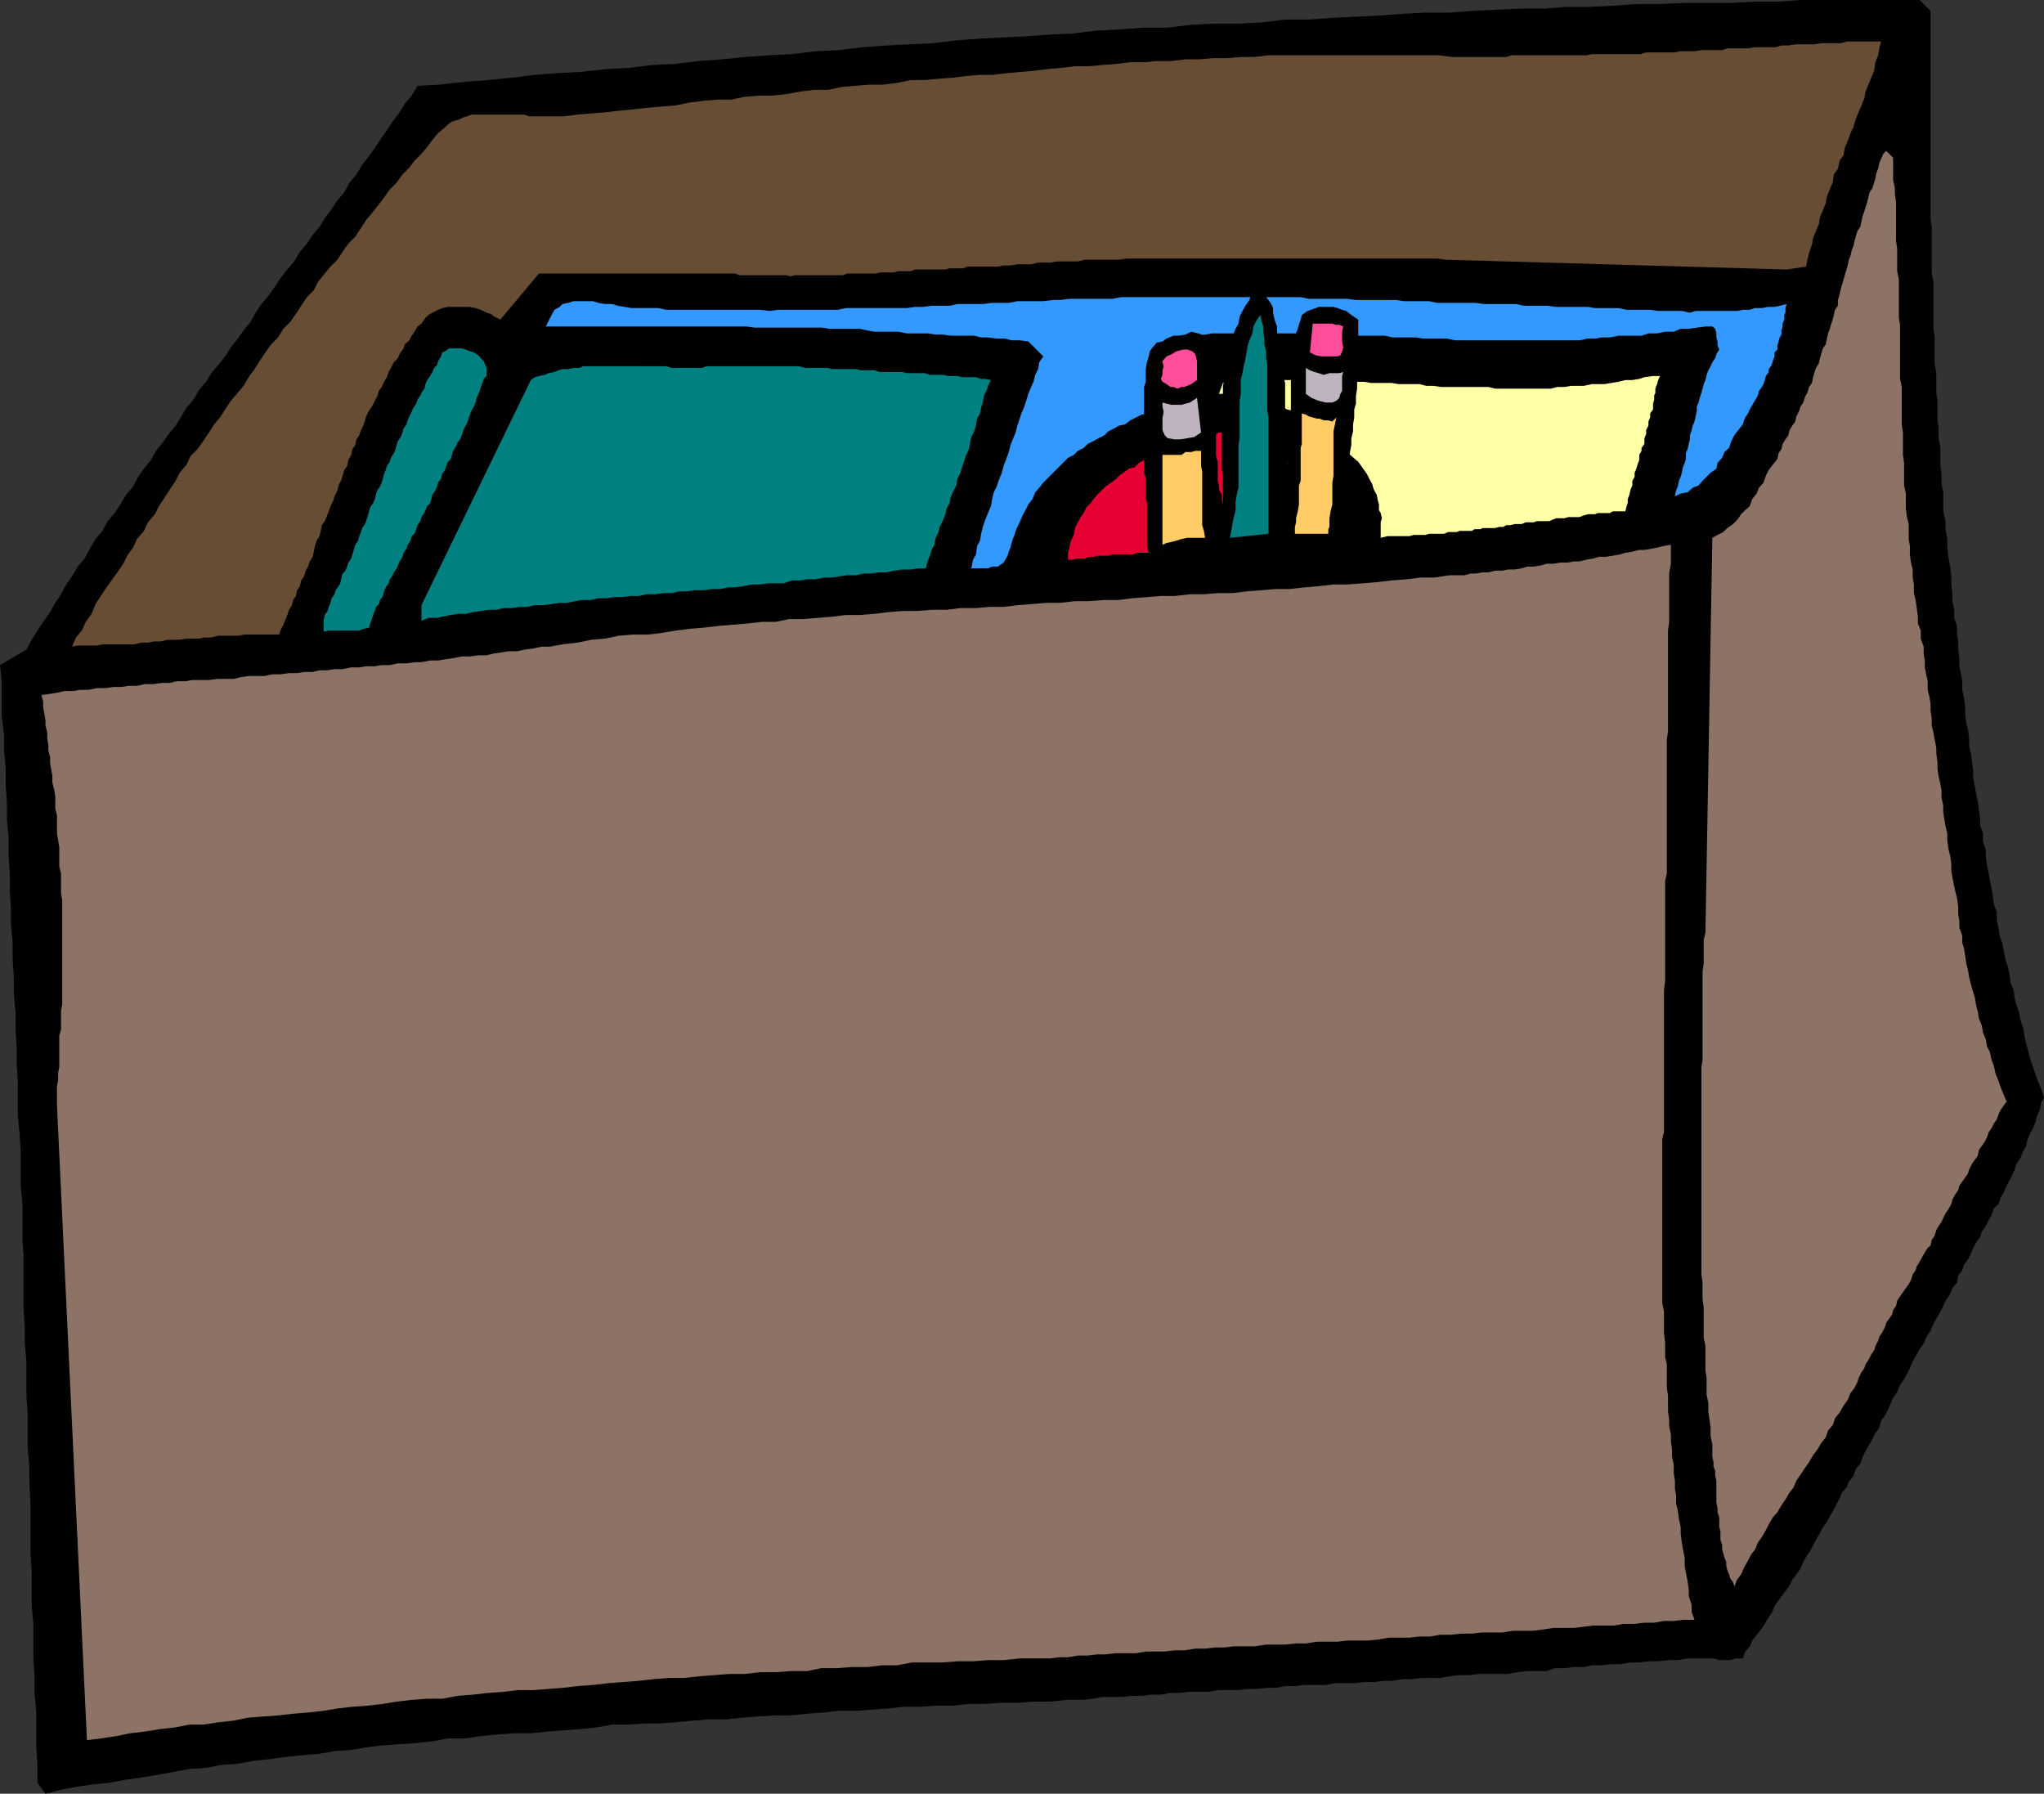
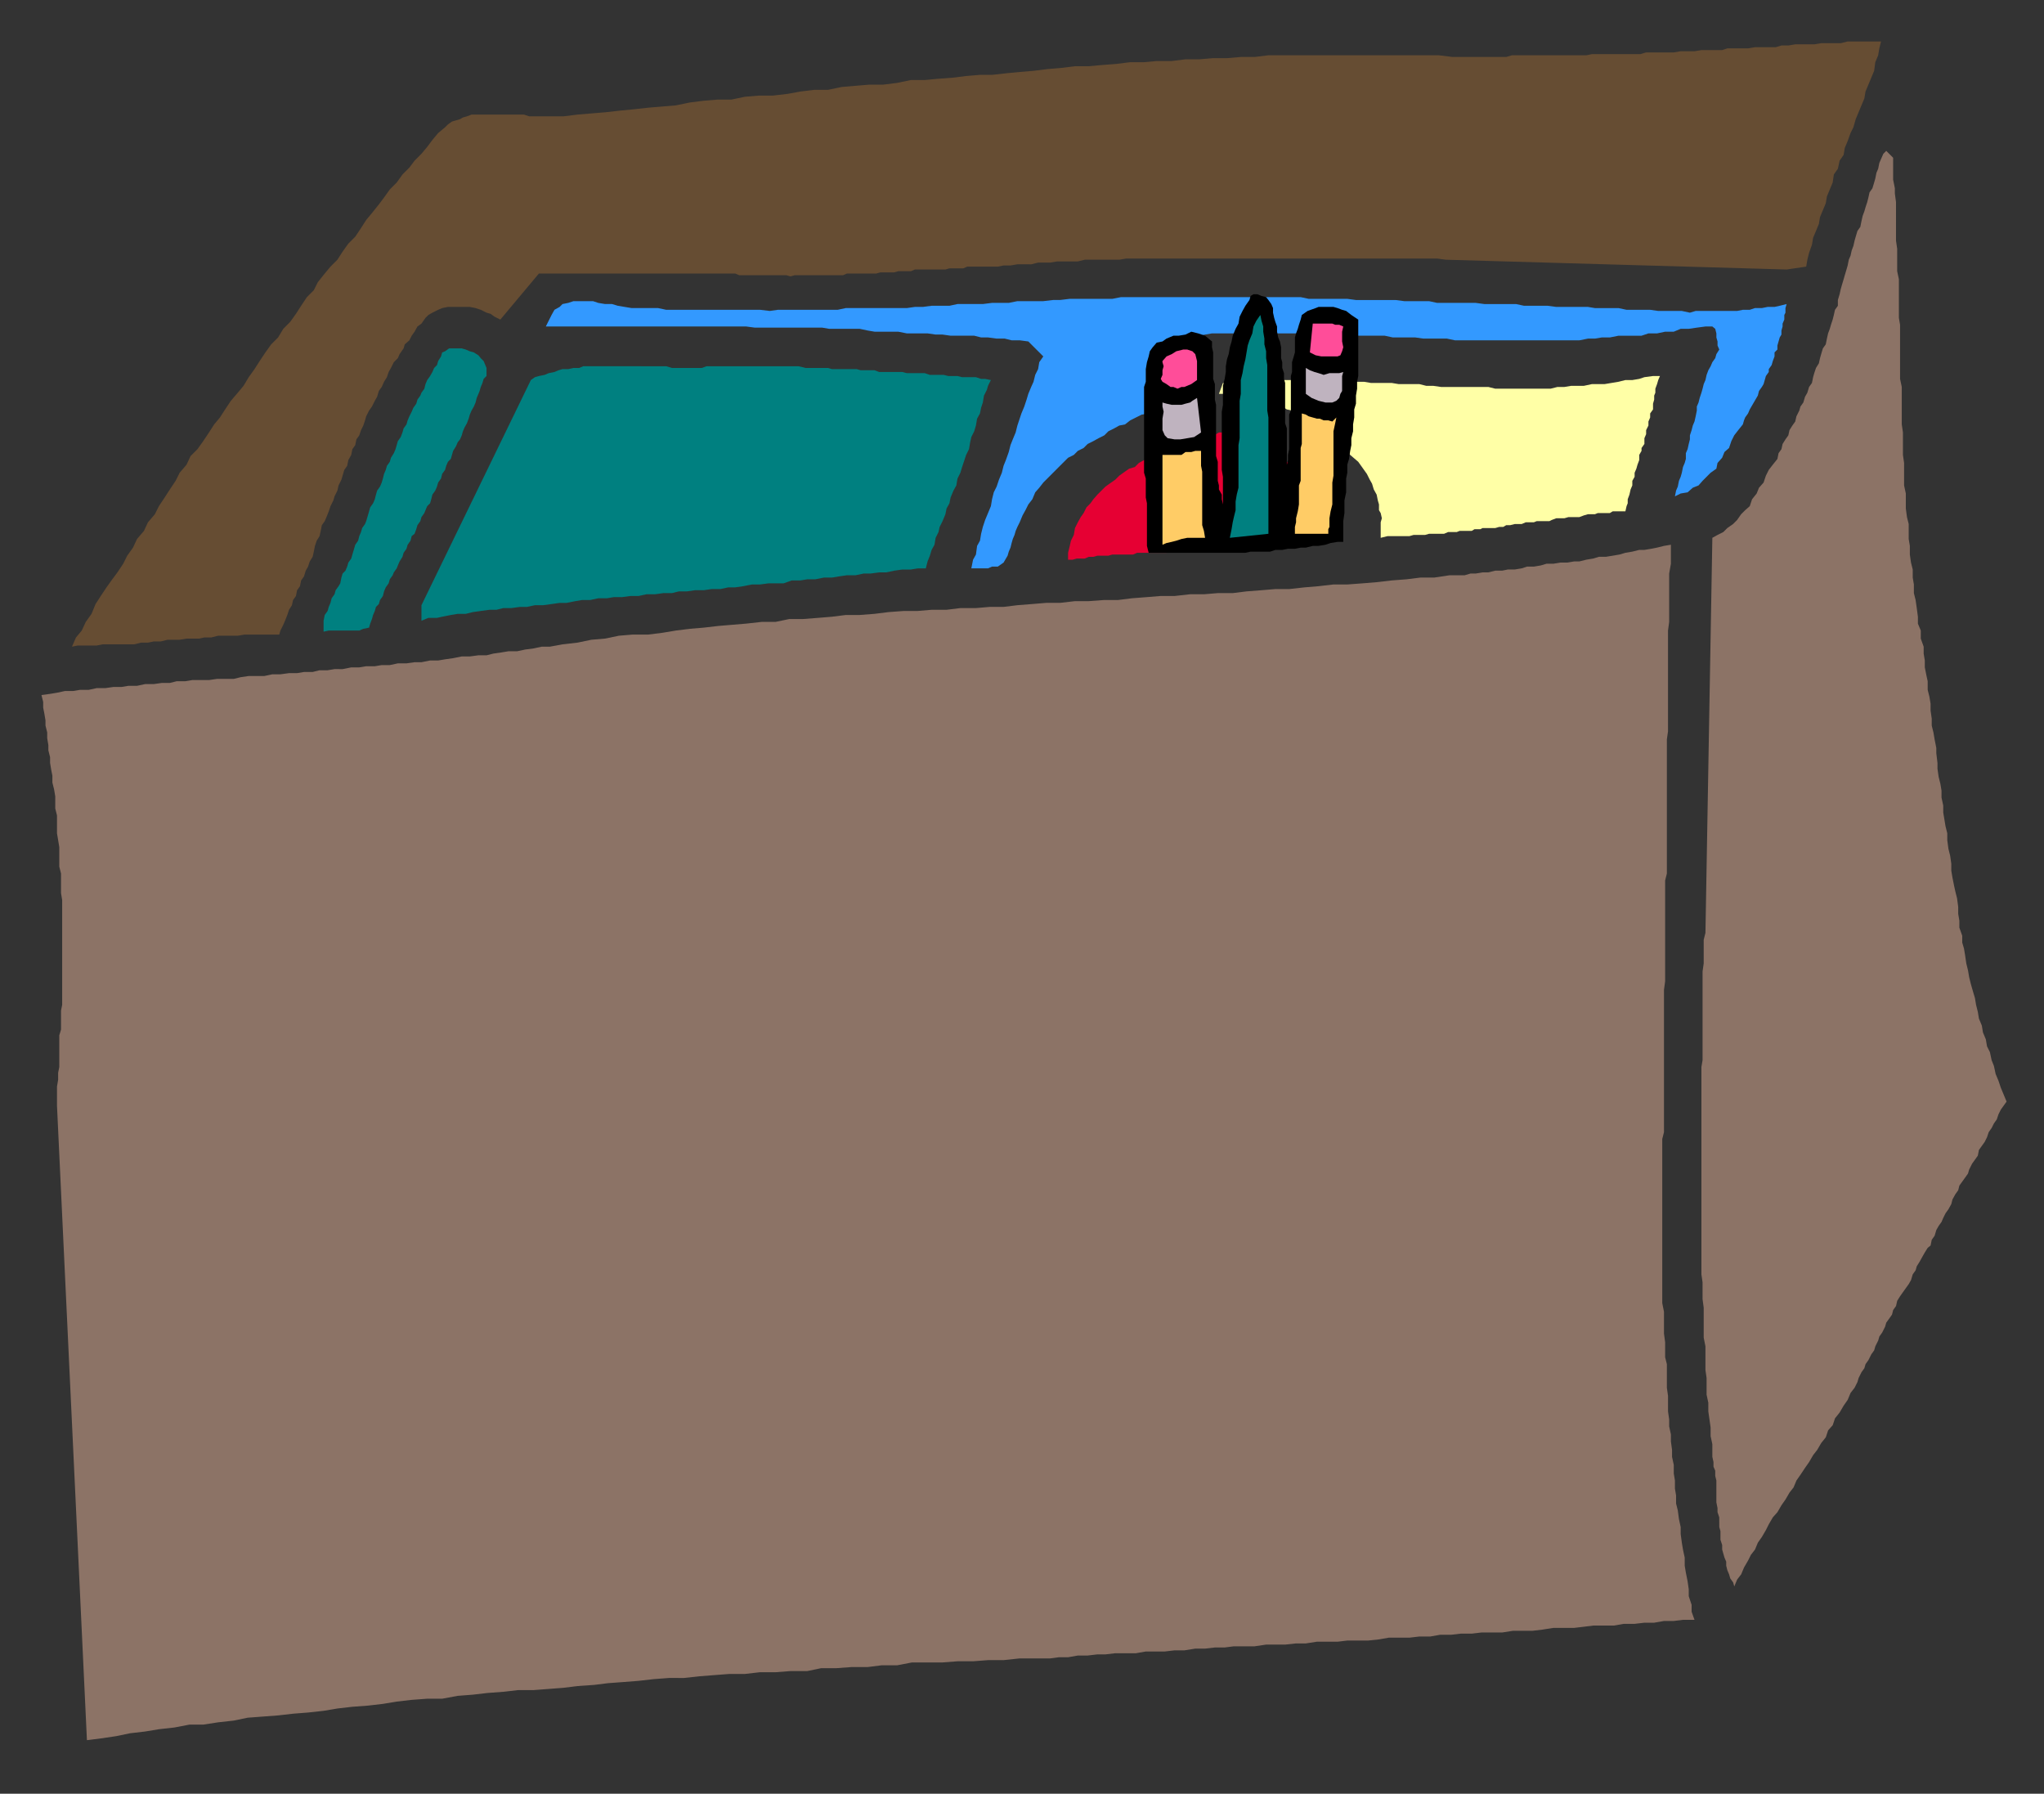
<svg xmlns="http://www.w3.org/2000/svg" width="355" height="311.5">
  <rect width="100%" height="100%" fill="#333333" stroke="none" />
-   <path d="M335.297 1.898v36l.203 1.5V47.5l.297 1.5v7.898l.203 1.704v4.5l.297 1.699v3.398l.203 1.403v3.097l.2 1.7v1.703l.3 1.699v2.898l.2 1.602V84l.3 1.5v3.3l.398 1.7v1.398l.301 1.704v1.5l.2 1.597.3 1.7.2 1.5v1.601l.199 1.7v1.198l.3 1.5v1.403l.5 1.398v1.5l.2 1.2v1.402l.199 1.5v1.398l.3 1.403.2 1.199v1.5l.3 1.398.2 1.5v1.403l.203 1.398.297 1.2.203 1.5v1.402l.297 1.199.203 1.5.2 1.398v1.403l.3 1.5.2 1.199.3 1.398.2 1.5.198 1.403v1.199l.5 1.398v1.5l.5 1.403v1.199l.2 1.5.3 1.398.2 1.2.3 1.402.2 1.199.199 1.5.5 1.398v1.5l.3 1.204.2 1.398.5 1.398.203 1.204.297 1.5.402 1.199.301 1.398.2 1.5.5 1.2.198 1.402.301 1.199.5 1.398.2 1.204.5 1.5.199 1.398.3 1.2.399 1.5.3 1.198.5 1.403.403 1.199.5 1.398.5 1.204.5 1.5-.5.898-.203 1.2-.5 1-.297 1.198-.402 1-.5.903-.5 1.199-.2 1-.5.898-.5 1.204-.699 1-.3 1-.399.898-.5 1-.5.898-.5 1.204-.5.796-.402 1.204-.801.699-.399 1.199-.5.898-.5 1-.699 1-.3.903-.7 1-.5.898-.402 1-.5 1-.7.903-.3 1-.7.898-.199 1.2-.8 1-.399 1-.8 1.198-.399.903-.5 1-.703 1.199-.5.898-.5 1.204-.7 1-.5 1.199-.699 1-.5.898-.699 1.2-.5 1.203-.5 1-.5.898-.699 1-.5 1.2-.703 1-.5 1.198-.399.903-.5 1-.699.898-.3 1.2-.7 1-.5 1-.699 1.203-.5.898-.5 1-.402 1.2-.801.902-.399 1.199-.8 1-.399 1-.8.898-.399 1-.5.903-.5 1-.703 1.199-.5 1-.7.898-.5 1-.699 1.2-.5.902-.5 1-.699 1-.5.898-.5 1.2-.699 1-.703.902-.5 1-.7 1-.699.898-.5.7-.699 1-.5 1.203-.699 1-.5.898-.703 1-.7.898-.8 1-.399 1-.8.903-.399 1.199H301.5l-1 .3h-1.902l-1-.3h-4.5l-1.7.3H289.7l-1.699.2h-1.703l-1.598.2h-1.5l-1.699.3h-1.602l-1.699.2h-1.7l-1.402.3h-1.7l-1.699.2H270l-1.402.5h-3.399l-1.699.198-1.602.301h-5.101l-1.399.2H253.5l-1.703.203-1.7.296H246.7l-1.402.204h-1.7l-1.699.296h-1.601l-1.7.204h-1.699l-1.699.199h-3.3l-1.7.3h-3.601l-1.7.2H223.2l-1.402.3h-1.7l-1.699.2H216.7l-1.601.199H211.5l-1.5.3h-3.602l-1.699.2h-1.601l-1.5.3h-1.7l-1.601.2h-1.7l-1.699.2h-3.601l-1.399.3-1.699.2h-2.902l-2.899.3H179.5l-2.602.2H174l-2.902.198h-2.801l-2.7.301H162.7l-2.8.2H157l-2.703.3-2.797.2-2.902.203h-2.899l-2.601.296-2.899.204-2.902.296h-2.899l-2.898.204-2.8.199-2.7.3h-2.902l-2.801.2-2.899.3-2.699.2h-2.8L109 299.5h-2.703l-2.797.5-2.902.3-2.899.2-2.601.2-2.899.3h-2.902l-2.899.2-2.898.3-2.8.398h-2.903l-2.7.5-2.8.301-2.899.2-2.898.203-2.602.296-2.898.5-2.902.204-2.899.5-2.601.199-2.899.3-2.902.399-2.899.3-2.601.5-2.899.2-2.601.5-2.899.2-2.601.5-5.797 1-2.902.402-2.598.5-2.902.296-2.899.403-2.601.5-2.7.699-1.398-1.898V306.3l-.203-2.903v-6L6 294v-2.898L5.797 288v-6l-.297-3.102v-6l-.203-3.097v-8.903l-.2-3.398v-2.8l-.3-3.2v-6l-.2-3.102v-6l-.3-3.097v-2.903l-.2-3.097v-9.102l-.199-2.898v-6.2l-.3-3.203v-6l-.2-3.097-.3-2.903v-6l-.2-3.097v-2.903l-.199-3.097v-3.102l-.3-2.898v-3.102l-.2-3.097v-2.903l-.3-3.097v-2.903l-.2-3.097v-2.903l-.199-3.097V145.5l-.3-3.2v-2.8l-.2-3.2v-2.8l-.3-3.2v-2.8l-.403-3.2v-6L0 115.5l4.598-2.7.902-1.698 1-1.602 1-1.5 1.2-1.7.898-1.6 1-1.5.902-1.7 1-1.398 1-1.704L14.7 97l.898-1.7 1-1.698 1.199-1.403.902-1.699 1.2-1.398 1-1.5 1-1.704 1.199-1.398.902-1.7 1-1.402 1.2-1.5.898-1.597 1.199-1.5 1-1.403 1.203-1.5 1-1.597.898-1.5 1.2-1.403 1-1.699 1.199-1.398.902-1.5 1.2-1.403 1.199-1.5 1-1.597 1.199-1.5 1-1.403 1.203-1.5.898-1.597 1-1.5 1.2-1.403 1.199-1.699.902-1.398 1.2-1.5 1.199-1.403 1-1.699 1.199-1.398 1-1.5 1.203-1.403.898-1.5 1.2-1.597 1-1.5 1.199-1.403.902-1.699 1.2-1.398 1-1.7 1.199-1.5 1-1.402.902-1.398 1.2-1.7 1-1.5 1.198-1.601.899-1.5 1.203-1.398 1-1.704 3.797-.199 4.402-.5 4-.3 4.098-.399 3.902-.5 4-.3 4.098-.2 4.3-.5 3.903-.2 4.098-.5 4-.198 4.101-.5 4.098-.301 4.101-.403 4.102-.296 4-.204 4.098-.5 4.101-.199 4.098-.5 4.101-.3 4-.2L162 7.5l4.098-.5 4.3-.3 3.899-.2 4-.2 4.101-.3 4.102-.2 4.098-.5 4.101-.198 4-.301h4.098l4.101-.5L211 4.1h4.098l4-.203 4.101-.5h4.098l4.101-.296 4.102-.204 4-.199 4.098-.3 3.902-.2h4.297l3.8-.3 4.301-.2L264 1.5h4.098l3.8-.3H276l4.098-.2 4.3-.3h3.899l4.3-.2h8.102l3.899-.2h4.101l4-.3h20.7l1.898 1.898" />
  <path fill="#664d33" d="m326.7 7.2-.302 1.198-.199 1.204-.5 1.199-.199 1.5-1.5 3.597-.203 1.204-1.5 3.597-.399 1.403-.5 1-.5 1.398-.5 1.2-.199 1.198-.699 1-.3 1.403-.7 1-.203 1.398-.5 1.2-.5 1.203-.2 1.199-1 2.398-.199 1.2-.5 1.203-.5 1.199-.199 1.199-.5 1.398-.3 1.204-.2 1.199-3.402.5-59.2-1.7-1.5-.203h-54l-1.199.204h-6l-1.199.296h-3.601l-1.2.204h-2.101l-1.2.296H176.7l-1.199.204h-1.203l-1 .199H168l-.703.3h-2.399l-.699.2h-5.3l-.7.3H156l-.703.2h-2.399l-.699.199h-5.101l-.7.3H138l-.703.2-.7-.2h-8.199l-.699-.3H93.598l-6.7 8-1-.5-.699-.5-.699-.2-1-.5-.902-.3-1-.2h-3.801l-1 .2-.7.3-1 .5-.699.4-.5.5-.699 1-.699.5-.5.902-.5.699-.402.8-.801.7-.2.699-.699 1-.3.7-.7.698-.5 1-.398.704-.3.898-.5.8-.403.9-.5.698-.297 1-.402.704-.5 1-.5.699-.5 1-.2.699-.3.898-.399.801-.3.903-.5.699-.2 1-.5.699L61 79l-.5.898-.203 1-.5.704-.297 1-.203.699-.5 1-.2.898-.5 1-.199.7-.5 1-.3.902-.399 1-.3.699-.5.7-.2 1-.199.902-.5.796-.3.903-.2 1-.203.898-.5.801-.297.898-.402.704-.301 1-.5.699-.2 1-.5.699-.199 1-.5.7-.199.902-.5.796-.3.903-.399 1-.3.699-.5 1-.2.7h-6l-1.203.198h-3.399l-1.199.301H35.5l-.902.2h-2.2l-1.199.203h-2.101l-1.2.296H26.7l-1 .204h-1.2l-1.203.296h-5.5l-1 .204H13.5l-1 .199.7-1.602 1-1.199.698-1.5 1-1.398.7-1.704.902-1.398 1-1.5 1-1.398.898-1.204 1-1.5.7-1.398 1-1.398.699-1.5L25 92.199l.7-1.5 1.198-1.398.7-1.403 1-1.5L29.5 85l1-1.5.7-1.398 1.198-1.403.7-1.5L34.297 78l1-1.398 1-1.5.902-1.403 1-1.199.899-1.398 1-1.5 1.199-1.403 1-1.199.902-1.5 1-1.398.899-1.403 1-1.5 1-1.398 1.199-1.2.902-1.5 1.2-1.203 1-1.398.898-1.398 1-1.5 1.203-1.204.7-1.398 1.198-1.5 1-1.2 1.2-1.198.902-1.403 1-1.398 1.2-1.2 1-1.5.898-1.402 1-1.199 1.199-1.5.902-1.2 1-1.402 1.2-1.199 1-1.398 1.199-1.2.902-1.203 1.2-1.199 1-1.199.898-1.2 1-1.198 1.199-1 .5-.5.703-.5.7-.204.698-.199.5-.3.7-.2.8-.3H91l.898.3h6l2.399-.3 2.402-.2 2.399-.199 2.699-.3 2.101-.2 2.7-.3 2.402-.2 2.398-.2 2.399-.5 2.402-.3 2.399-.2H127l2.398-.5 2.399-.198h2.402l2.598-.301 2.203-.403 2.398-.296h2.399l2.402-.5 2.399-.204L151 14.7h2.398l2.399-.3 2.402-.5h2.399l2.101-.2 2.7-.199 2.398-.3 2.402-.2h2.098l2.703-.3 2.098-.2 2.402-.2 2.398-.3 2.399-.2 2.402-.3h2.399l2.199-.2 2.601-.198 2.399-.301h2.402l2.2-.2h2.601l2.398-.3h2.399l2.402-.2h2.399l2.402-.203h2.398l2.399-.296h29.601l2.399.296h9.3l1-.296H275.5l1-.204h8.398l1-.296h4.801l1.2-.204h2.398L295.5 8.7h3.598l.902-.3h3.598l1.199-.2h3.601l1-.3h1.2l1.199-.2h3.3l1.2-.199h3.402l1.2-.3h5.8" />
  <path fill="#8c7366" d="M328.797 27.398V31.2l.3 1.5v.903l.2 1.5V41.8l.203 1.398v3.903l.297 1.398v6.7l.203 1.198V65.8l.297 1.398v6.5l.203 1.403V79l.2 1.398v3.903l.3 1.398v2.602l.2 1.5.3 1.199v2.602l.2 1.199v1.5l.198 1.398.301 1.2v1.402l.2 1.199v1.5l.3 1.2.2 1.402.199 1.5v1.199l.5 1.199v1.398l.5 1.403v1.199l.199 1.2v1.198l.3 1.5.2.903v1.5l.3 1.199.2 1.2v1.198l.203 1.403V126l.297 1.2.203 1.198.297 1.5v.903l.203 1.699v1l.2 1.398.3 1.204.2 1.199v1.199l.3 1.398v1.204l.398 2.398.301 1.2v1.198l.2 1.5.3 1.204.2 1.398v1.2l.199 1.198.3 1.5.2.903.3 1.199.2 1.5v1.2l.199 1.198v1.204l.5 1.398v1.2l.3 1 .2 1.198.203 1.403.297 1.199.203 1.2.297 1.198.402 1.403.301 1 .2 1.199.3 1.2.2 1.198.5 1.204.198 1.199.5 1.199.2 1.2.5 1 .3 1.402.399 1 .3 1.398.5 1.2.403 1.198.5 1.204.5 1.199-1 1.398-.402.801-.301.898-.5.704-.399.796-.5.704-.3.898-.399.8-1 1.4-.199 1-.5.698-.5.704-.5 1-.203.699-1.5 2.097-.2.801-.5.7-.5.902-.199.8-.5.899-.5.7-.398.8-.3.7-.5.698-.403.704-.297 1-.5.699-.203 1-.5.398-.5.801-.399.7-.5.902-.5.796-.199.704-.5.699-.3 1-.399.699-1 1.398-.5.704-.5.796-.203.903-.5.699-.2.8-1 1.4-.199.698-.5 1-.5.704-.199.699-.5 1-.199.699-.5.7-.5 1-.5.698-.203.704-.5.699-.5 1-.2.699-.5 1-.699.898-.5 1.204-.699 1-.699 1.199-.8 1-.403 1.199-.797.898-.402 1.204-.801 1-.7 1.199-.699.898-.699 1.2-.699 1-.8 1.203-.7 1-.5 1.199-.703.898-.7 1.2-.699 1-.699 1.203-.8.898-.7 1.2-.5 1-.699 1.198-.703 1-.5 1.204-.7.898-.5 1-.699 1.2-.5 1.198-.699.903-.5 1.199-.199-.7-.5-.698-.203-.704-.297-.699-.203-.8v-.7l-.297-.699-.203-.7-.2-.698v-.801l-.3-.903v-1.5l-.2-.699V263.5l-.3-.898v-.704l-.2-1v-3.796l-.199-.801v-.903l-.3-.699v-.8l-.2-.899v-2.2l-.3-1.402v-1.5l-.399-2.796v-1.5l-.3-1.403v-2.898l-.2-1.403v-4.097l-.3-1.5v-5.2l-.2-1.5V222.7l-.199-1.398v-36l.2-1.2V168.7l.198-1.398V163.2l.302-1.2 1.2-68.602.898-.5 1-.5.703-.699 1-.699.7-.7.698-1 .7-.698.8-.704.399-1.199.8-1 .403-1 .797-.898.402-1.2.5-1 .7-.902.8-1 .2-1 .5-.699.199-.898.5-.801.5-.7.199-.902.5-.8.5-.7.203-.898.5-1 .2-.7.5-.703.3-1 .398-.699.301-1 .5-.699.2-1 .199-.7.3-.902.5-.796.2-.903.199-.699.3-1 .5-.7.2-1 .203-.902.297-.796.203-.704.297-.898.203-.8.2-.9.5-.698v-1l.3-1 .2-.903.198-.699.301-1 .2-.7.3-1 .2-.698.199-1 .3-.704.2-.898.3-.8.2-.9.199-.698.3-1 .5-.704.2-1 .203-.898.297-.8.203-.7.297-.898.203-.801.2-.903.5-.699.3-1 .2-.699.198-1 .301-.7.2-1 .3-.698.399-.903.5-.5 1.199 1.2" />
  <path fill="#39f" d="m293.5 54.3 1-.3h7.2l1-.2h1.198l.899-.3H306l1-.2h1.2l.898-.198 1.199-.301-.2.699v.8l-.199.4v.8l-.3.7v.5l-.2.698v.704l-.3.5-.399 1.398v.7l-.5.5v.698l-.3.801-.2.7-.5.703v.5l-.5.699-.199.699-.203.7-.297.5-.5.698-.203.801-.7 1.2-.699 1.203-.3.699-.5.699-.2.5-.199.7-.8 1-.7.902-.5 1-.402 1.199-.797.699-.402 1-.801.898-.2 1-1 .704L295.7 83.5l-.699.8-1 .4-.902.8-1.2.2-1 .5.2-1 .3-.7.2-1 .3-.7.2-.698.199-1 .3-.704.2-.699v-1l.3-.699.2-.898.203-.801v-.7l.297-.902.203-.8.297-.7.203-.898.2-1v-.7l.3-.703.2-.796.3-.903.2-.699.198-.8.301-.7.2-.898.3-.801.399-.7.3-.703.5-.699.2-.699.5-.8-.301-.7v-.7l-.2-.698v-.704l-.199-.796-.5-.403H296.2l-1.5.2-1.402.203h-1.399l-1.199.5h-1.5l-1.402.296h-1.5l-1.2.403h-4l-1.5.3H278.2l-1.199.2h-1.203l-1.5.3H252.7l-1.402-.3H247.2l-1.402-.2h-3.899l-1.398-.3h-9.402l-1.399-.2h-1.402l-1.5-.203H210.5l-1.203.204-1 .199-.399.8-.8.399-.399.8-1 1.4-.199.698-.3.704-.5.796-.2.704-.203.898-.297.8-.203.9-.297 1v.698l-.203 1-1 .204-.899.5-1 .5-.898.699-1.203.199-2 1-.899.7-1 .198-.898.5-1 .5-.703.704-1 .5-.899.5-1 .5-.699.699-1 .5-.699.699-1 .5-.703.7-.7.698-.699.704L181.2 83.8l-.699.898-.703.801-.5 1.2-.7.902-.5 1-.5.898-.5 1.2-.398.8-.3.7-.2.698-.3.704-.2.699-.199.8-.3.7-.2.699-.703 1.2-1 .698h-1l-.7.301H168.7l.301-1.5.5-.898.2-1.5.5-.903.198-1.199.301-1.199.399-1.2.5-1.198.5-1.204.199-1.199.3-1.199.5-1 .403-1.2.5-1.198.297-1.204.402-1 .5-1.398.301-1.2.398-1 .5-1.198.301-1.204.399-1.199.3-.898.5-1.2.399-1.203.3-1 .5-1.199.403-.898.297-1.2.5-1 .203-1.203.7-1-2.602-2.597-1.5-.2H175.7l-1.199-.3h-1.402l-1.5-.2h-1.2l-1.199-.3h-4.101l-1.399-.2h-1.2l-1.402-.203H157.5l-1.5-.296h-4.102l-1.199-.204-1.402-.296H144l-1.203-.204h-11.7l-1.5-.199h-34.8l1-2 .5-.898.902-.5.5-.5 1-.2.899-.3H103l.898.3 1.2.2h1.199l1 .3 1.203.2 1.2.199h4.597l1.402.3H132l1.7.2 1.398-.2H145.5l1.398-.3H157.5l1.398-.2h1.399l1.5-.198h3.101l1.399-.301h4.402l1.598-.2h2.902l1.5-.3h4.5l1.7-.2h1.199l1.699-.203h7.402l1.5-.296h31.2l1.398.296H234l1.5.204h6.898l1.5.199h4.301l1.399.3h6.699l1.5.2h5.5l1.402.3h4.098l1.5.2h5.5l1.203.2h4.098l1.402.3h4.098L288 54h4.098l1.402.3" />
  <path fill="teal" d="m84.5 65.3-.5.5-.203.7-.297.7-.203.698-.2.5-.3.704-.2.796-.3.704-.399.699-.3.699-.2.7-.3.8-.399.7-.3.698-.2.704-.3.699-.399.5-.3.699-.5.8-.2.7-.203.7-.5.5-.297.698-.203.704-.5.699-.2.8-.5.7-.199.699-.3.7-.5.698-.2.801-.199.7-.5.5-.3.703-.2.5-.5.699L73 90.5l-.5.7-.203.698L72 92.7l-.5.403-.203.796-.5.704-.2.699-.5.699-.199.7-.5.8-.3.7-.2.5-.5.698-.199.5-.5.704-.199.699-.5.699-.3.7-.2.8-.5.7-.203.698-.5.5-.2.704-.3.699-.2.699-.3.8-.2.7-1 .2-.699.3h-5.3l-.899.2v-1.9l.2-1 .5-.698.199-.704.3-.699.2-.8.5-.7.199-.699.5-.7.3-.5.2-1 .203-.698.5-.5.297-.704.203-.699.5-.7.2-.7.3-1 .2-.698.5-.704.198-.796.301-.704.2-.699.5-.699.199-.5.3-1 .399-1.398.5-.704.3-.699.2-.8.203-.7.5-.699.297-.7.203-.698.2-.801.3-.7.2-.703.5-.699.198-.699.5-.8.301-.7.399-1.398.5-.704.3-.796.2-.704.5-.699.199-.699.3-.7.403-.8.297-.7.5-.698.203-.704.5-.699.2-.5.5-.699.198-.8.301-.7.5-.7.399-.698.3-.704.5-.5.2-.699.5-.8.199-.7.5-.199.703-.5h2.2l.698.2.7.3.699.2.8.5.403.5.5.5.5 1.198v1.403m87.598.699-.5 1-.2.7-.5 1-.199 1.198-.3.903-.2 1-.5.898-.199 1.2-.3 1-.5 1-.2.902-.203 1.199-.5 1-.297.898-.402 1.204-.301 1-.5 1-.2 1.199-.5.898-.5 1.2-.199 1-.5.902-.199 1-.5 1.199-.5 1-.199.898-.5 1-.203 1.204-.5.898-.297 1-.402 1-.301 1.2h-1.399l-1.199.198h-1.5l-1.402.204-1.399.296H152.7l-1.5.204H150l-1.402.296h-1.5l-1.399.204-1.199.199h-1.402l-1.5.3h-1.399l-1.199.2h-1.5l-1.402.5H133.5l-1.5.199h-1.402l-1.5.3-1.399.2H126.5l-1.402.3h-1.5l-1.399.2h-1.5l-1.402.2h-1.399l-1.199.3h-1.5l-1.402.2h-1.5l-1.399.3H109.5l-1.5.2h-1.402l-1.2.198h-1.5l-1.398.301h-1.402l-1.2.2-1.5.3H97.2l-1.402.2-1.5.203h-1.399l-1.398.296h-1.203l-1.5.204h-1.399l-1.199.296H85l-1.5.204-1.402.199-1.2.3H79.5l-1.203.2-1.5.3-.899.2h-1.5l-1.199.5v-2.7L92.2 66l.7-.5.699-.2 1-.198.699-.301 1-.2.703-.3.7-.2h1l.898-.203h1l.699-.296H115.7l1 .296h5.2l.8-.296h16l1.2.296h3.898l.703.204h4.297l.703.199h2.398l.801.3h4l.801.2h3.098l.902.3h2.398l.801.2h1.598l.8.199h2.403l.898.3h.7l1 .2" />
  <path fill="#ffffa6" d="M288.297 65.3 288 66l-.203.7-.297.8v.7l-.203.5v.698l-.2.704v1l-.5.699v.699l-.3.7v.698l-.399.801v.7l-.3.703v1l-.5.699v.5l-.399.699v.898l-.3.801-.2.7-.3.703v.699l-.399.699v.8l-.3.7-.2.898-.3.801v.7l-.2.5-.203.902h-2.2l-.5.3H277.5l-.5.2h-1.203l-.7.199-.8.3h-1.899l-.699.2h-1.402l-.797.3-.402.2h-2.2l-.5.2H265l-.703.3h-1.2l-.8.2h-.7l-.5.3h-.699l-.699.2H257.5l-.402.198h-1l-.5.301H253.5l-.5.2h-1.5l-.703.3h-2.598l-.699.2h-2l-.703.203H241l-1.203.296V90.7L240 90l-.203-.898-.297-.5v-1l-.203-.704-.2-1-.5-.898-.3-1-.399-.7-.5-1-.5-.698-.5-.704-.5-.699L234.5 79l-1-1.2-1.402-1.198-1.2-1-.699-.704-.699-.5-.8-.5-.7-.398-.703-.5-.7-.5-.699-.2-.8-.5-.7-.5-.898-.198-.8-.5-.7-.301-.703-.2-1-.5-.7-.203h-.699l-1-.296-.898-.204-1-.199h-.703l-1-.3h-2.598l.7-1.899h1l1.199-.2H217l1.2-.3h11.698l1.2.3h5.8l1.2.2h3.601l1.2.2h3.601l1.2.3h1.198l1.399.2h8.203l1.2.3h9.597l1.203-.3h1.2l1.198-.2h2.2l1.402-.3h2.2l2.398-.4 1.199-.3h1.203l1.2-.2.898-.3 1.5-.2h1.199" />
  <path fill="#e60033" d="m228.7 85 .5.898 1 2 .5 1.204.398 2.398-.2 1.2-.199 1.402h-1.5l-.699.199h-1.402l-.801.3h-.7l-.5.2H223l-.5.3h-2.203l-.7.2H216l-.703.199h-3.598l-.5.3h-7.902l-.7.2H197.5l-.703.3h-3.598l-.699.2h-1.902l-.7.2h-.8l-.7.3H187l-.703.2h-.797V96l.297-1.2.203-.902.5-1 .2-1.199.5-1 .5-.898.5-.7.5-1 .698-.703.5-.699.7-.8.699-.7.703-.699.7-.5 1-.7.698-.698.7-.5 1-.704 1-.296.699-.704.902-.5 1-.199 1-.5.7-.5.898-.398 1-.301 1-.2.703-.5.898-.198 1-.5 1-.301.7-.403.902-.296.797-.204h.902l.5-.296h1.7l.699.296h.699l.703.204h.797l.703.5.5.199.7.3.698.5.7.2 1.199.699L222 79l1.2.898 1 1 1.198 1 1.2.903.902 1L228.7 85" />
  <path fill="#8c7366" d="M290.2 94.602v3.296l-.302 1.704V108l-.199 1.5V127l-.199 1.398V151.7l-.3 1.2v17.5l-.2 1.5v24.703l-.3 1.199v28.5l.3 1.5v3.8l.2 1.5v2.598l.3 1.2v4.1l.2 1.398v2.704l.198 1.398v1.2l.301 1.402v1.199l.2 1.5V253l.3 1.398v1.5l.2 1.204v1.398l.199 1.2v1.402l.3 1.199.2 1.5.3 1.398v1.2l.2 1.5.199 1.203.3 1.398v1.398l.2 1.204.3 1.5.2 1.398v1.2l.5 1.5v1.198l.5 1.403h-2l-1.598.199H289l-1.703.3h-1.7l-1.699.2H282l-1.703.3h-3.598l-1.601.2-1.7.2h-3.601l-1.899.3-1.699.2h-3.402l-1.899.3h-3.601l-1.7.2H253.7l-1.699.198h-1.902l-1.7.301H246.5l-1.703.2h-3.598l-1.699.3-1.902.2H234l-1.703.203h-3.598l-1.902.296h-1.7l-1.898.204h-3.3l-2 .296h-3.602l-1.598.204H211l-1.703.199h-1.7l-1.898.3H204l-1.703.2H199l-1.703.3h-3.598l-1.699.2h-1.402l-1.7.199H187.2l-1.699.3h-1.602l-1.5.2h-5.3l-2.801.3h-2.7l-2.597.2h-2.703l-2.598.2h-5.3l-2.602.5h-2.7l-2.398.3h-2.8l-2.7.2h-2.601l-2.399.5h-2.902l-2.598.198H132l-2.602.301H126.7l-2.601.2-2.598.203-2.703.296H116.2l-2.699.204-2.602.296-2.601.204-2.7.199-2.398.3-2.902.2-2.399.3-2.601.2-2.598.199H90l-2.602.3-2.699.2-2.601.3-2.598.2-2.703.5h-2.598l-2.699.2-2.602.3-2.398.398-2.602.301-2.699.2-2.601.3-2.399.403-2.699.296-2.602.204-2.601.296-2.7.204L43 298.3l-2.402.5-2.7.3-2.601.399h-2.399l-2.601.5-2.7.3-2.398.4-2.601.3-2.399.5-2.699.398-2.402.301L9.898 192v-3.3l.2-1.2v-1.2l.199-1v-5.5l.3-1v-3.3l.2-1v-18.2l-.2-1.198v-3.403l-.3-1.199v-3.398l-.2-1.204-.199-1.199v-3.097l-.3-1.204v-2.097l-.2-1.2-.3-1.203V134.7l-.2-1-.198-1.2v-1l-.3-1.2v-.902l-.2-1.199v-1L7.9 126v-.898l-.2-1.204-.199-1v-1l-.3-1.199 1.5-.199 1.198-.2 1.399-.3H12.7l1.2-.2h1.5l1.398-.3h1.5l1.402-.2h1.399l1.199-.198h1.5l1.402-.301h1.5l1.399-.2H29.5l1.2-.3h1.5l1.198-.2h2.899l1.402-.203h2.899l1.199-.296 1.402-.204h2.7l1.398-.296h1.402l1.5-.204h1.399l1.199-.199h1.5l1.203-.3h1.398l1.2-.2H59.5l1.5-.3h1.398l1.2-.2h1.5l1.199-.199h1.402l1.399-.3h1.5L72 115h1.2l1.5-.3h1.398l1.199-.2 1.402-.2 1.5-.3h1.399l1.5-.2H84.5l1.2-.3 1.398-.2 1.199-.198h1.5l1.402-.301 1.5-.2 1.399-.3H95.5l2.2-.403 2.597-.296 2.402-.5 2.399-.204 2.402-.5 2.398-.199h2.7l2.402-.3 2.398-.399 2.399-.3 2.402-.2 2.598-.3 2.402-.2 2.399-.2 2.699-.3h2.402l2.399-.5h2.402l2.598-.2 2.402-.198 2.398-.301h2.399l2.601-.2 2.399-.3 2.703-.2h2.398l2.399-.203h2.601l2.399-.296h2.703l2.398-.204h2.399l2.402-.296 2.598-.204 2.402-.199h2.399l2.601-.3h2.399l2.699-.2h2.402l2.399-.3 2.601-.2 2.399-.199H204l2.7-.3h2.398l2.402-.2h2.598l2.402-.3 2.598-.2 2.402-.2h2.398l2.7-.3 2.402-.2 2.598-.3H234l2.7-.2 2.398-.198 2.601-.301 2.598-.2 2.402-.3h2.399l2.699-.403h2.601l1-.296h.899l1.203-.204h1l1.2-.296h1.198l1-.204h1.2l1.199-.199.902-.3h1.2l1.199-.2 1-.3h1.199l1.203-.2h1.2l1.198-.199h.899l1.203-.3 1.2-.2 1-.3h1.198l2.399-.4 1-.3 1.203-.2 1.2-.3h.898l1.199-.2 1-.198L289 94.8l1.2-.2" />
  <path d="M221.098 53.5v.8l.199.9.203.698.297.801v.903l.203 1 .297.699.203 1v1.898l.2.7v1l.3.902v1l.2.699v7l.3.898v7.204-.903l.2-.8V79l.198-1v-6l.301-.7v-6l.2-.698v-1.704l.3-1 .2-.699v-2.597l.199-.704.3-.796.2-.704.3-.898.2-.8 1-.7 1.402-.5.5-.2h2.598l.699.2.8.3.7.2.902.7 1.2.8v9.8l-.2 1v1.2l-.199 1.2v1.402l-.3 1V72.5l-.2 1.2v1.198l-.3 1.204V77.3l-.2 1-.203 1.398-.297 1v1.403l-.203 1V85.5l-.297 1.398v2.204l-.203 1.398v3.602h-1l-1.2.199-.898.3-1.199.2h-1l-1.203.3h-.899l-1 .2H223.7l-1 .199h-1.2l-.902.3h-3.399l-.902.2H199.5l-.3-1.2v-7.402l-.2-1v-3.296l-.3-1V67.199l.3-.898v-2.2l.2-1.203.3-1 .2-.898.5-.7.698-.8 1-.2.7-.5 1.199-.5h.902l1.2-.198 1-.5 1.199.296 1.199.403 1.203 1v1l.2.898v4.602l.3.898v2.7l.2.902v8.898l.3 1V83.5l.2.8v.7l.5.898v.801l.198.903V82.8l-.199-1.2V71.5l.2-1.2V67l.3-1.2.2-1.198v-1l.199-1.204.3-.898.2-1.2.3-1 .2-1 .5-1.198.5-.903.199-1.199.5-1 .5-.898.703-1 .2-.704.5-.296h.698l.7.296.8.204.399.5.5.699.3.699" />
  <path fill="teal" d="M220.297 72.5v20.2l-6.7.698.301-1.5.2-1.199.199-.898.3-1.2v-1.5l.2-1.203.3-1.199v-7.398l.2-1.2v-6.5l.203-1.203V66l.297-1.2.203-1.198.297-1.204.203-1.199.2-1.199.3-.898.5-1.204.2-1.199.5-1 .698-1 .2 1 .3 1v.903l.2 1.199v1l.3 1.199v1.2l.2 1.198v7.903l.199 1.199" />
  <path fill="#ff4d99" d="m233.297 56.7-.2.902V59.3l.2 1-.2.699-.3.7-.5.198H229.5l-1-.199-1-.5.5-5h3.398l.5.2h.7l.699.3M207.898 62.7V66l-1 .7-1.199.5h-.5l-.699.3-.703-.3h-.5l-.7-.5-.699-.4-.3-.5.3-.698V64.3l.2-.7-.2-.703V62.7l.7-.8.902-.399.797-.5 1.203-.3h.7l.898.3.5.5.3 1.2" />
  <path fill="#bfb3bf" d="m233.297 64.602-.2.699v2.597l-.3.5-.2.704-.5.5-.699.296H230.2l-1.2-.296-1.203-.5-1-.704v-4.5l.703.403.797.3.703.2.898.3 1-.3h1.7l.699-.2m-24.699 10.501-1.2.796-1.199.204L205 76.3h-1l-1.203-.2-.5-.5-.399-.902v-2l.2-1.199-.2-.898v-.704l.7.204.902.199h1.7l.698-.2.801-.203.399-.296.8-.5.7 6" />
  <path fill="#fc6" d="m231.398 73.2.7-.7-.2 1-.3 1.398v7.704l-.2 1.199v3.8l-.3 1.2-.2 1.199v1.5l-.199.398v.801h-5.8V91.5l.199-.8V90l.3-1.2.2-1.198V84.3l.3-.801v-5.7l.2-.698V71.8l.699.199.5.3.703.2.7.2h.5l.698.3h.801l.7.2m-22.102 20.199h-3.098l-1 .204-.902.296-.797.204-.902.199-.7.3V79h3.301l.7-.5h1l.699-.2h1v2.598l.199 1V91.2l.3 1 .2 1.2" />
</svg>